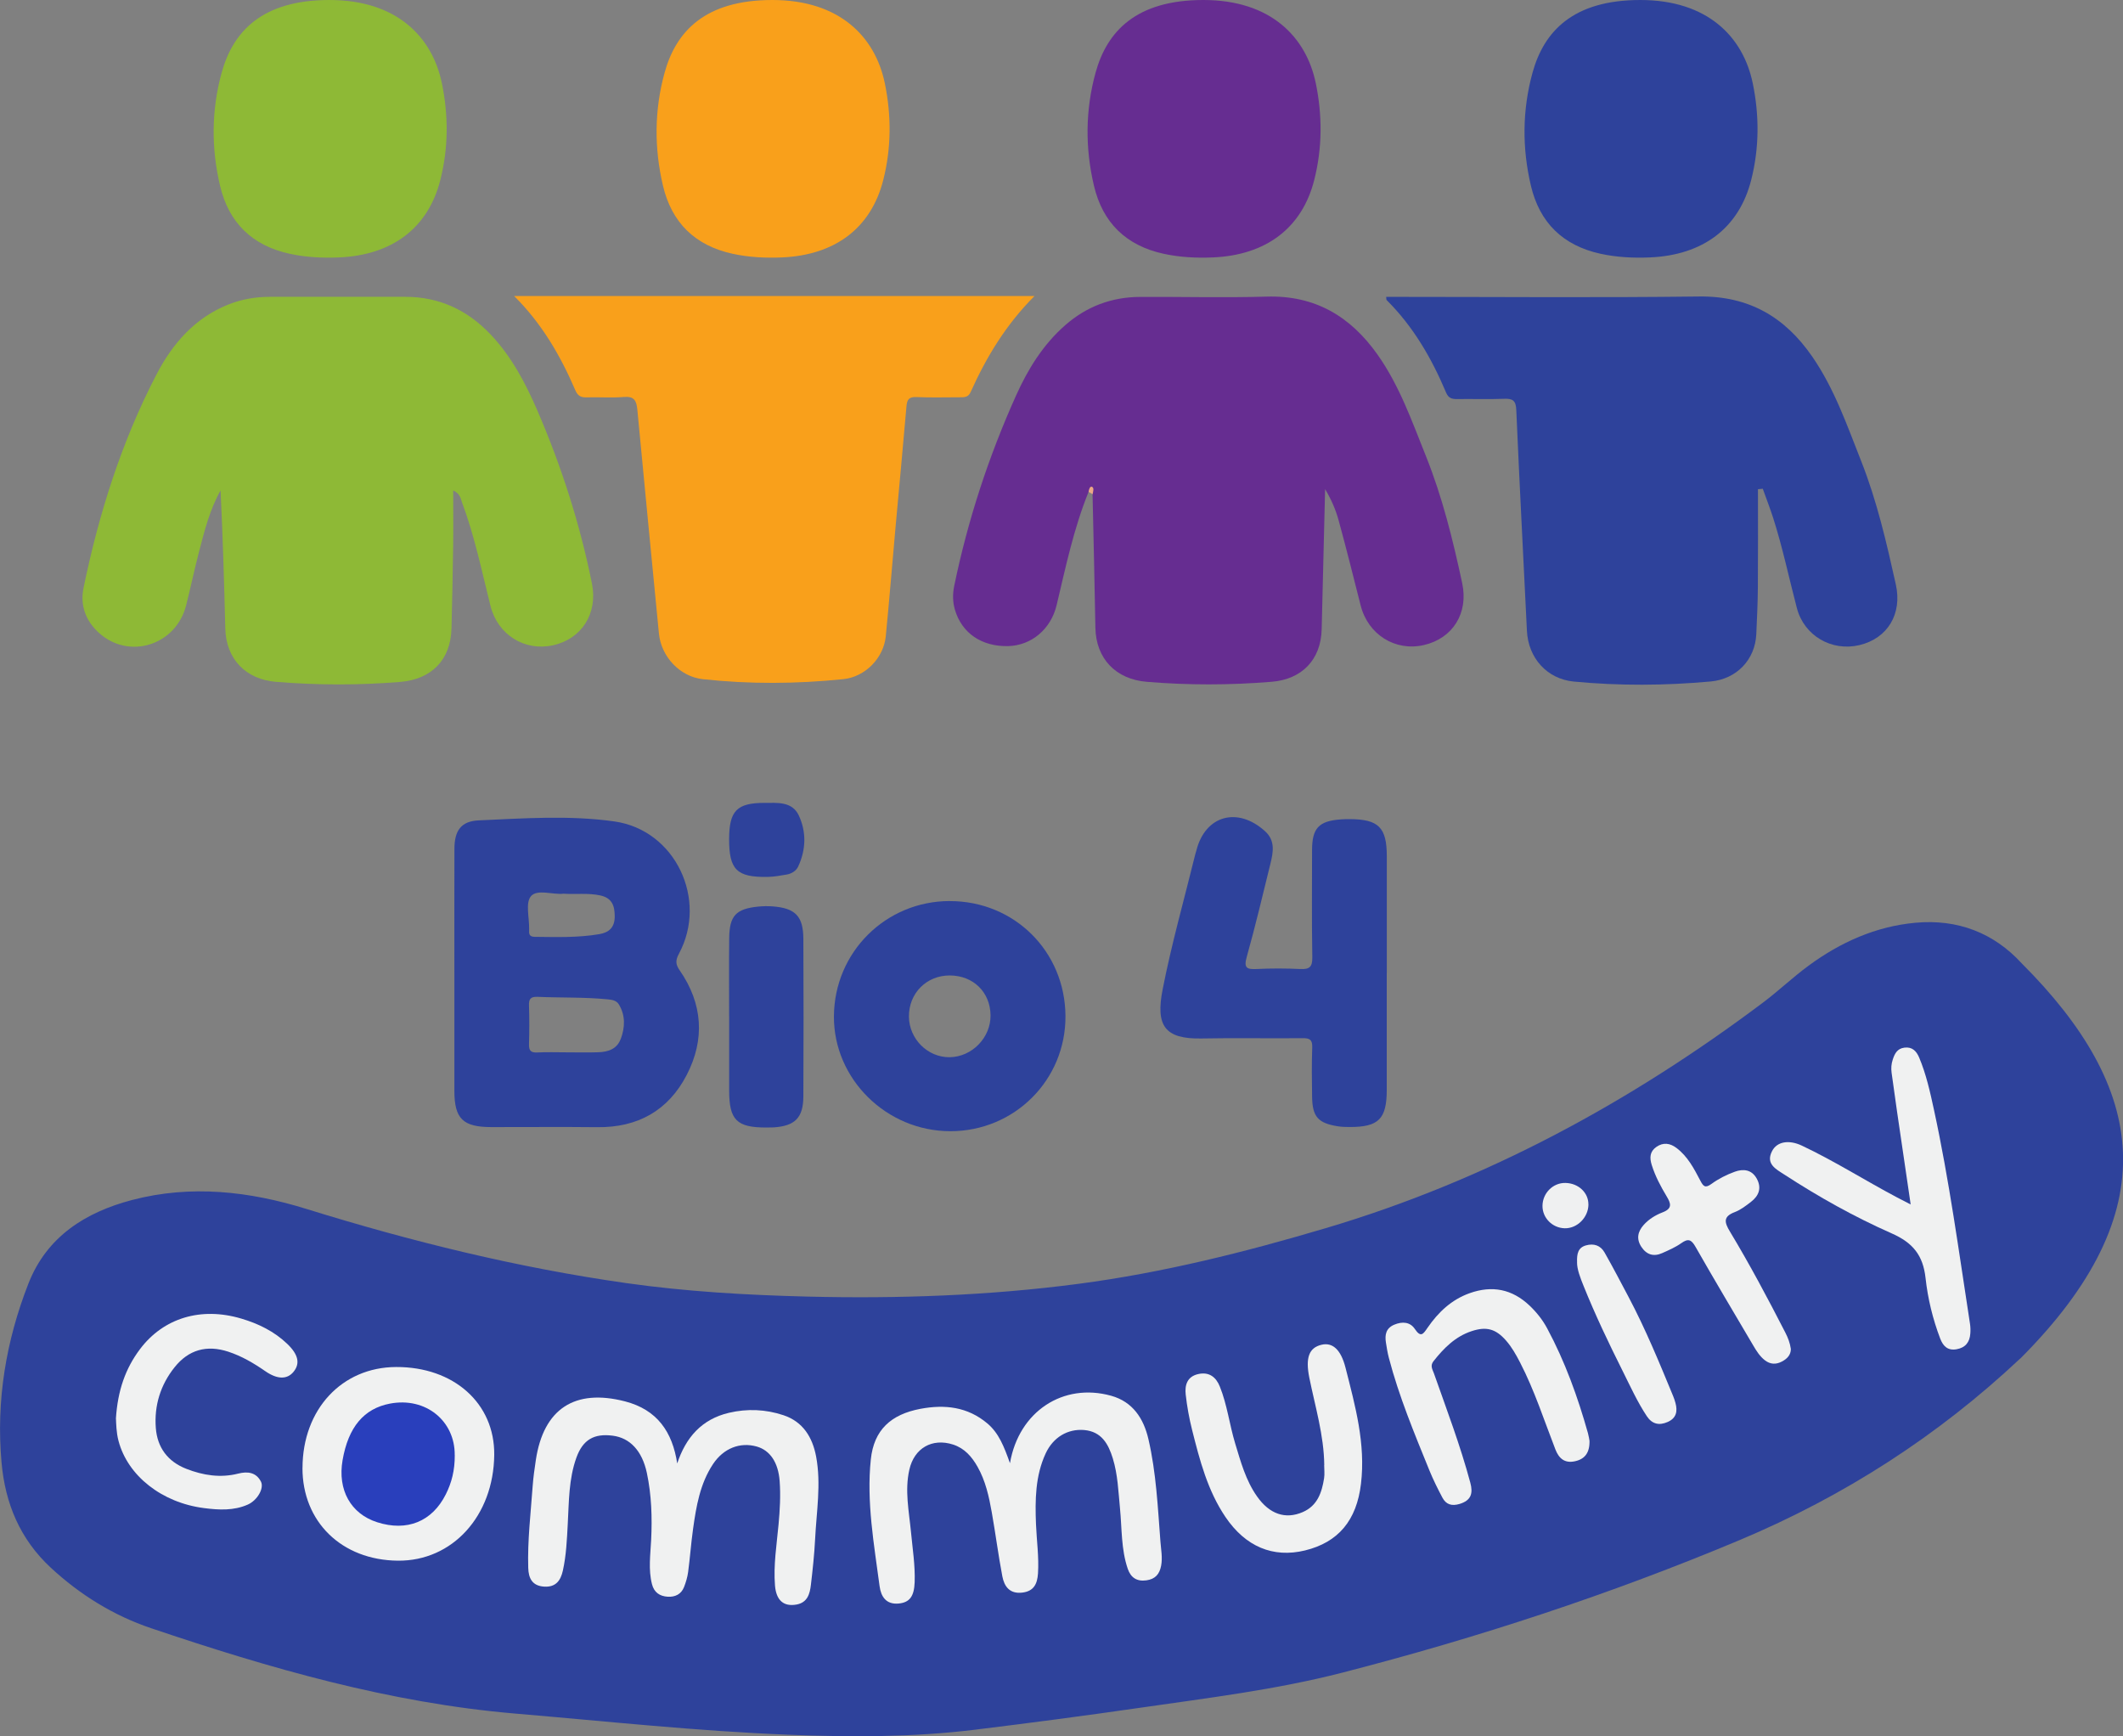
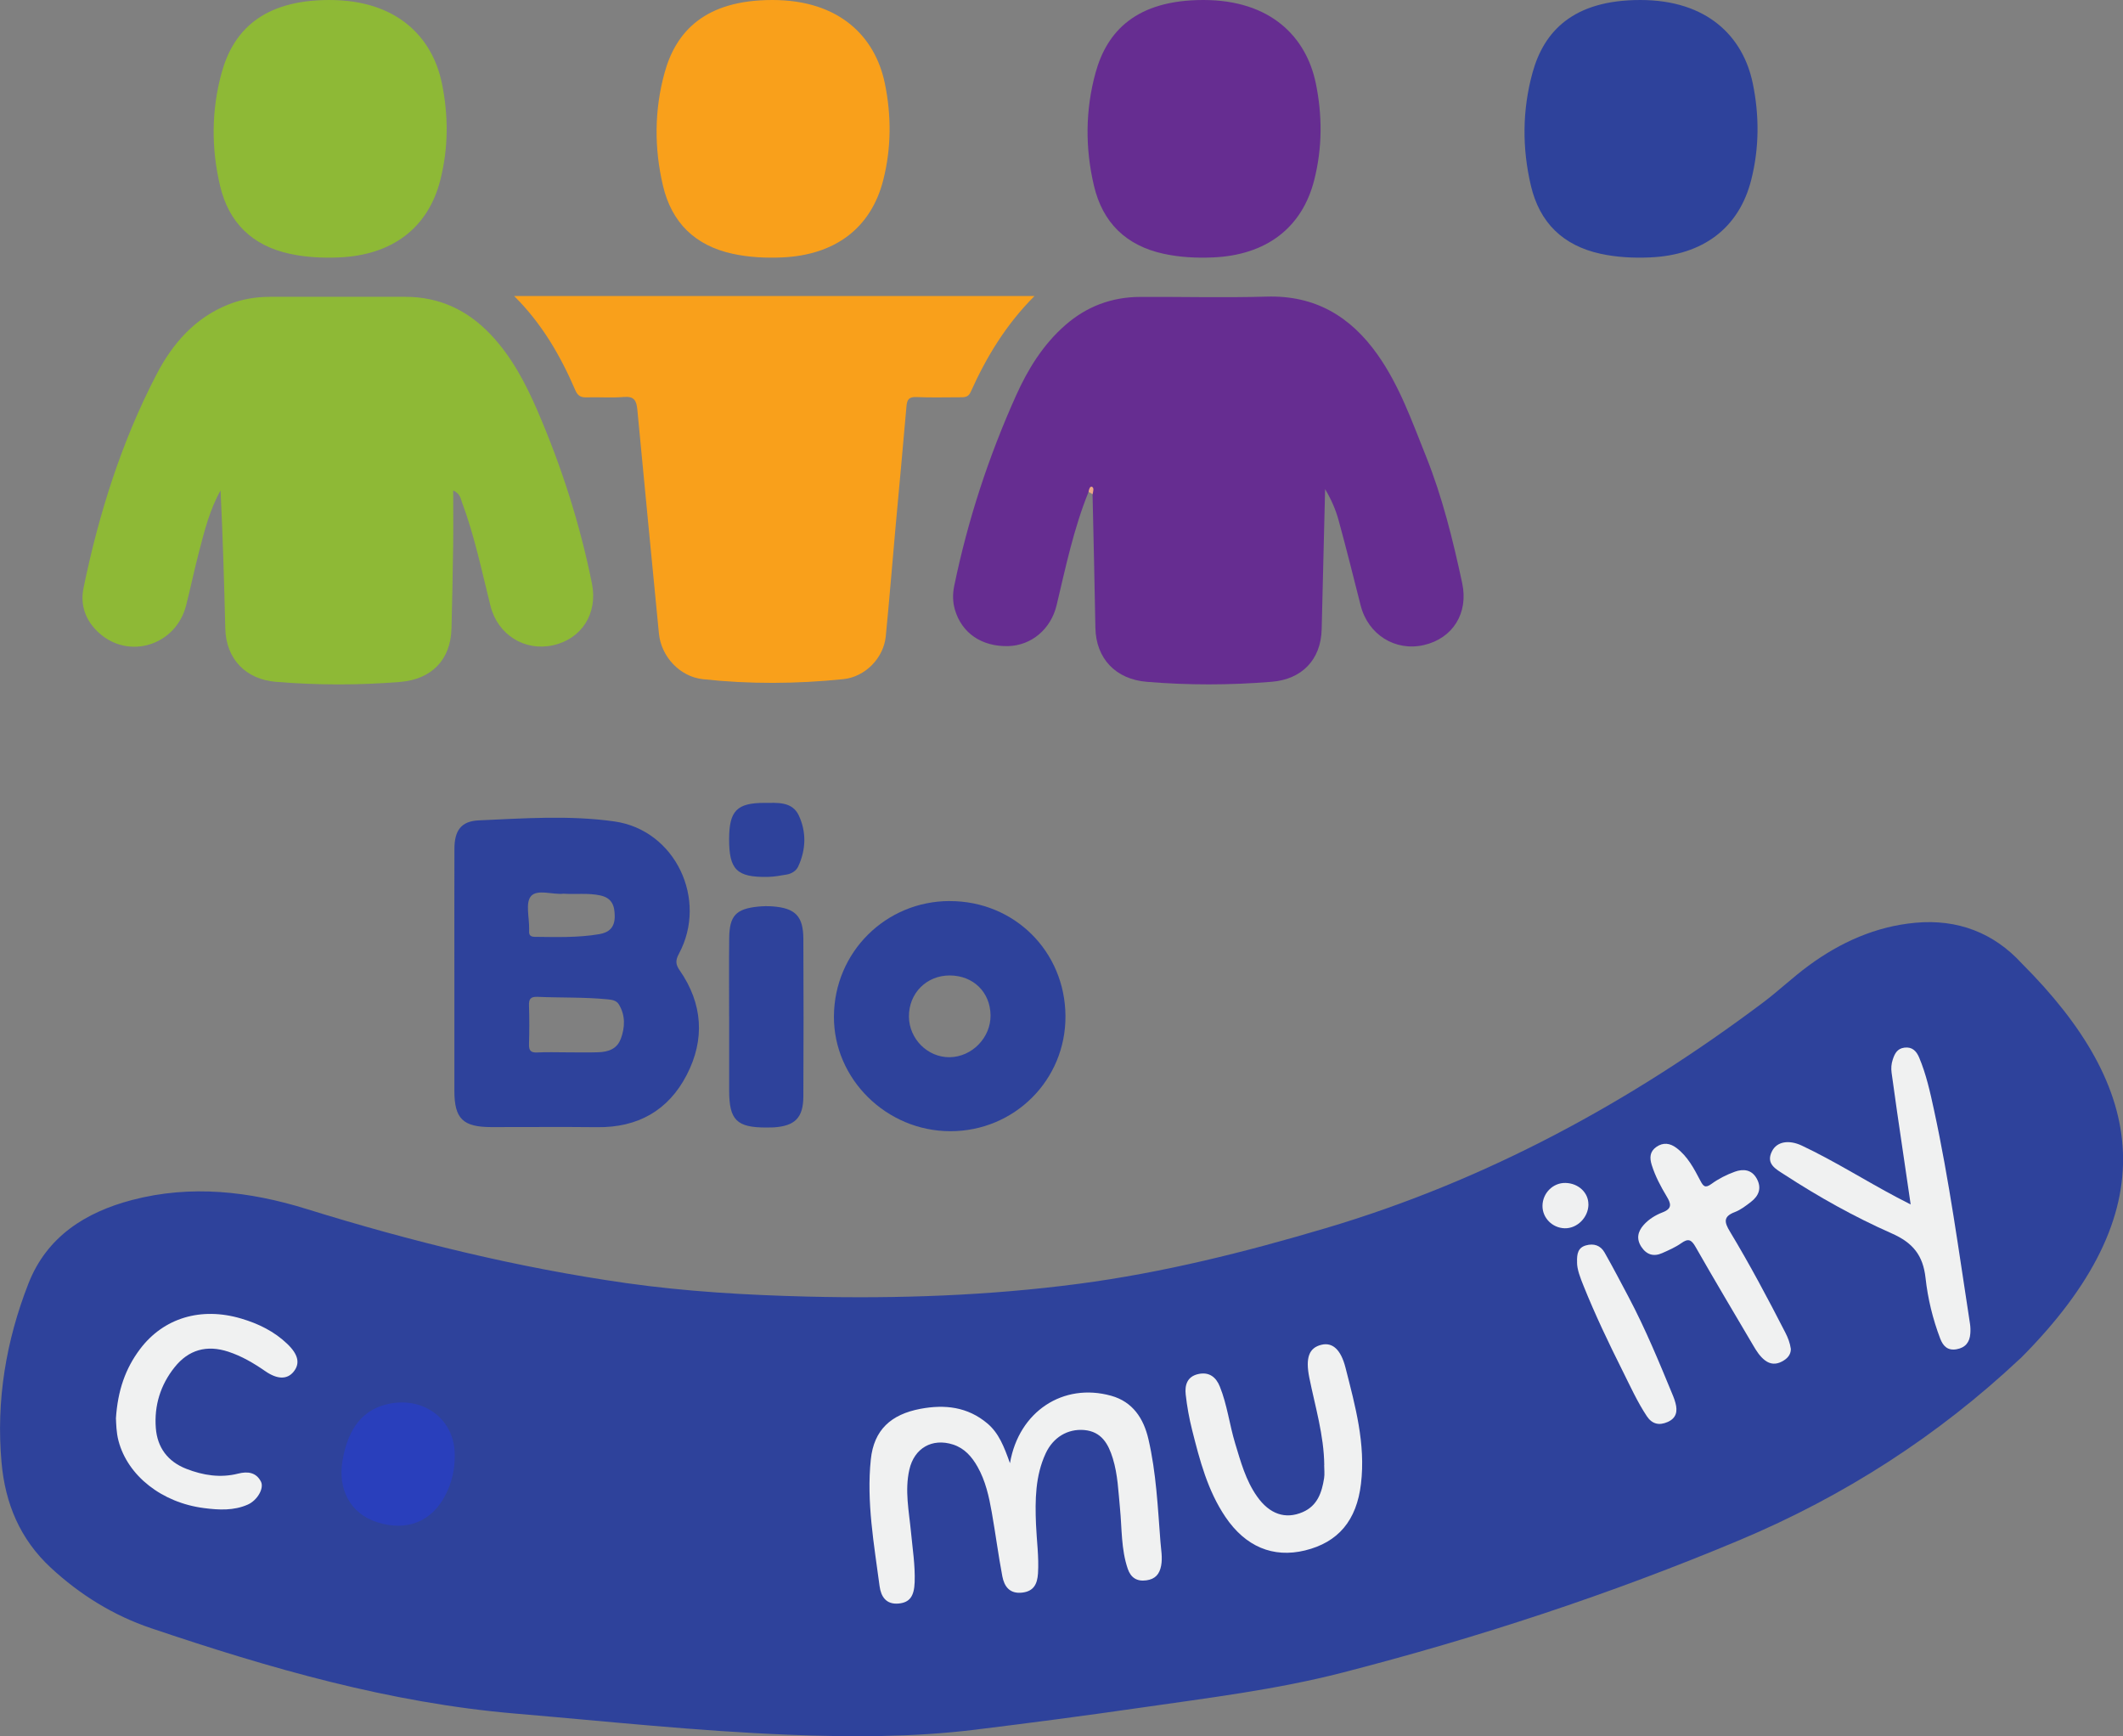
<svg xmlns="http://www.w3.org/2000/svg" id="Layer_1" viewBox="0 0 500.73 409.45">
  <rect x="0" y="0" width="500.73" height="409.45" fill="#808080" stroke="none" />
  <defs>
    <style>.cls-1{fill:#f9a01b;}.cls-1,.cls-2,.cls-3,.cls-4,.cls-5,.cls-6,.cls-7,.cls-8{stroke-width:0px;}.cls-2{fill:#293fbc;}.cls-3{fill:#2e429b;}.cls-4{fill:#8eb936;}.cls-5{fill:#662d91;}.cls-6{fill:#f0f1f1;}.cls-7{fill:#eff0f1;}.cls-8{fill:#eca885;}</style>
  </defs>
  <path class="cls-1" d="m208.69,19.63c-2.25-10.91-10.63-19.63-26.52-19.63s-22.74,7.43-25.42,17.14c-2.43,8.84-2.47,17.79-.38,26.66,2.05,8.71,7.57,14.12,16.44,16.05,3.83.83,7.69,1.02,11.57.86,12.59-.52,21.1-6.95,23.96-18.32,1.9-7.53,1.92-15.17.35-22.78Z" />
  <path class="cls-4" d="m104.22,19.63c-2.25-10.91-10.63-19.63-26.52-19.63s-22.74,7.43-25.42,17.14c-2.43,8.84-2.47,17.79-.38,26.66,2.05,8.71,7.57,14.12,16.44,16.05,3.83.83,7.69,1.02,11.57.86,12.59-.52,21.1-6.95,23.96-18.32,1.9-7.53,1.92-15.17.35-22.78Z" />
  <path class="cls-3" d="m413.4,19.63c-2.25-10.91-10.63-19.63-26.52-19.63s-22.74,7.43-25.42,17.14c-2.43,8.84-2.47,17.79-.38,26.66,2.05,8.71,7.57,14.12,16.44,16.05,3.83.83,7.69,1.02,11.57.86,12.59-.52,21.1-6.95,23.96-18.32,1.9-7.53,1.92-15.17.35-22.78Z" />
  <path class="cls-3" d="m476.45,320.41c-19.42,18.25-41.53,32.45-66.11,42.77-30.46,12.78-61.79,23.06-93.75,31.28-15.66,4.03-31.78,5.98-47.78,8.29-12.92,1.87-25.87,3.57-38.82,5.16-14.6,1.79-29.25,1.77-43.93,1.19-21.58-.85-43.03-3.17-64.53-4.99-29.65-2.52-57.93-10.69-85.91-20.14-8.86-2.99-16.74-7.87-23.64-14.26-7.25-6.72-10.76-15.14-11.62-24.82-1.3-14.59,1.05-28.68,6.36-42.23,4.34-11.06,13.46-16.79,24.44-19.67,13.88-3.64,27.67-2.06,41.14,2.12,24.69,7.66,49.73,13.83,75.33,17.47,14.15,2.01,28.43,2.83,42.73,3.19,21.42.53,42.8-.22,64.04-3.01,19.82-2.61,39.17-7.45,58.33-13.14,37.73-11.19,71.69-29.63,103.03-53.14,3.71-2.78,7.08-6.01,10.81-8.75,7.51-5.51,15.82-9.26,25.21-10.12,9.9-.91,18.46,2.36,25.07,9.59,29.33,29.33,34.43,58.41-.38,93.22Z" />
  <path class="cls-5" d="m310.34,19.63c-2.25-10.91-10.63-19.63-26.52-19.63s-22.74,7.43-25.42,17.14c-2.43,8.84-2.47,17.79-.38,26.66,2.05,8.71,7.57,14.12,16.44,16.05,3.83.83,7.69,1.02,11.57.86,12.59-.52,21.1-6.95,23.96-18.32,1.9-7.53,1.92-15.17.35-22.78Z" />
  <path class="cls-4" d="m106.89,115.67c0,4.67.05,8.94-.01,13.22-.09,6.43-.23,12.87-.39,19.29-.18,7.48-4.75,12.05-12.16,12.64-9.75.79-19.47.77-29.21-.02-7.12-.57-11.8-5.36-11.98-12.54-.27-10.85-.59-21.71-1.12-32.6-2.56,4.55-3.79,9.52-5.08,14.46-1.1,4.2-1.98,8.46-3.05,12.67-2.43,9.46-13.58,12.89-20.65,6.37-3.1-2.86-4.37-6.5-3.53-10.55,3.6-17.46,8.93-34.37,17.16-50.23,3.81-7.36,9.13-13.49,17.15-16.63,3.1-1.22,6.37-1.75,9.72-1.75,10.61,0,21.22.01,31.83,0,8.04-.01,14.69,3.12,20.16,8.89,4.95,5.23,8.24,11.49,11.06,18.03,5.66,13.14,10.02,26.69,12.83,40.72,1.41,7.02-2.41,13.05-9.22,14.54-6.68,1.46-13.01-2.5-14.71-9.28-2.07-8.25-3.77-16.58-6.77-24.57-.31-.82-.32-1.84-2.03-2.67Z" />
  <path class="cls-5" d="m256.75,116c-3.5,8.62-5.39,17.69-7.53,26.69-1.35,5.7-5.98,9.55-11.45,9.68-6.24.14-10.92-3.07-12.54-8.57-.55-1.87-.55-3.75-.17-5.62,3.2-15.5,8.09-30.46,14.58-44.89,2.81-6.25,6.37-12.02,11.61-16.61,5.06-4.43,10.96-6.63,17.65-6.66,9.95-.05,19.9.22,29.84-.07,11.4-.34,19.76,4.63,26.16,13.67,5.2,7.35,8.12,15.74,11.43,23.97,3.88,9.68,6.36,19.76,8.54,29.92,1.52,7.06-2.19,13.03-9.03,14.61-6.77,1.56-13.18-2.47-14.92-9.35-1.69-6.68-3.36-13.37-5.18-20.02-.7-2.57-1.78-5.04-3.2-7.4-.27,11.02-.55,22.04-.81,33.05-.17,7.18-4.67,11.8-11.77,12.38-9.84.81-19.65.83-29.49.01-7.29-.6-11.98-5.45-12.11-12.76-.18-10.5-.44-20.99-.67-31.48-.27-.26,0-1.46-.96-.57h.02Z" />
-   <path class="cls-3" d="m414.63,115.37c0,7.7.04,15.41-.02,23.11-.03,3.68-.2,7.37-.37,11.05-.27,6.07-4.66,10.62-10.75,11.18-10.77.98-21.54,1.05-32.31.02-6.25-.6-10.73-5.51-11.04-11.97-.84-17.37-1.76-34.73-2.51-52.1-.09-2.21-.85-2.69-2.86-2.61-3.69.14-7.38.01-11.08.06-1.24.02-2.06-.2-2.62-1.54-3.4-8.07-7.73-15.56-14.01-21.8-.1-.1-.06-.33-.12-.76h2.77c23.67,0,47.35.21,71.02-.09,11.75-.15,20.26,4.82,26.73,14.21,5.21,7.56,8.17,16.14,11.5,24.56,3.73,9.42,6,19.28,8.19,29.14,1.55,6.98-1.96,12.72-8.57,14.3-6.54,1.56-13.05-2.17-14.77-8.73-1.87-7.12-3.37-14.34-5.62-21.35-.74-2.29-1.61-4.52-2.42-6.79-.37.04-.75.07-1.12.11h0Z" />
  <path class="cls-1" d="m121.25,69.81h122.75c-6.77,6.77-11.37,14.43-15.07,22.65-.57,1.27-1.49,1.23-2.54,1.23-3.41-.01-6.83.11-10.22-.05-1.76-.08-2.23.55-2.37,2.18-.81,9.51-1.73,19.02-2.58,28.52-.77,8.57-1.46,17.14-2.3,25.7-.51,5.19-4.9,9.6-10,10.12-11.04,1.13-22.1,1.21-33.14.01-5.45-.59-9.85-5.34-10.37-10.79-1.69-17.59-3.44-35.18-5.09-52.78-.2-2.16-.77-3.19-3.2-2.98-2.91.24-5.87,0-8.8.09-1.32.04-2.06-.38-2.59-1.61-3.5-8.11-7.84-15.71-14.47-22.29h0Z" />
-   <path class="cls-3" d="m327.08,229.46v27.52c0,6.9-1.9,8.81-8.73,8.8-.95,0-1.9-.02-2.82-.17-4.65-.74-5.99-2.25-6.06-6.95-.06-3.87-.11-7.76.03-11.63.06-1.79-.52-2.22-2.24-2.2-7.95.09-15.91-.09-23.85.07-8.77.18-10.86-3.07-9.19-11.57,2.1-10.73,5.1-21.29,7.71-31.92.07-.27.18-.54.24-.81,2.07-8.3,9.72-10.46,16.22-4.56,2.44,2.21,1.91,4.95,1.25,7.65-1.81,7.33-3.54,14.69-5.58,21.95-.75,2.65,0,3,2.37,2.88,3.4-.17,6.82-.16,10.22,0,2.16.11,2.91-.44,2.87-2.77-.15-8.42-.06-16.84-.06-25.25,0-5.22,1.61-6.91,6.85-7.27.66-.05,1.33-.06,1.99-.06,6.85.02,8.79,1.95,8.79,8.76v27.52h0Z" />
  <path class="cls-3" d="m171.97,239.64c0-6.14-.05-12.28.02-18.42.06-5.27,1.59-6.89,6.83-7.42,1.12-.11,2.27-.13,3.4-.05,5.37.41,7.24,2.3,7.26,7.69.06,12.38.06,24.76,0,37.14-.03,5.04-1.99,6.96-7.02,7.29-.56.03-1.13.03-1.7.03-6.98.01-8.77-1.75-8.78-8.67-.01-5.86,0-11.72,0-17.58h0Z" />
  <path class="cls-3" d="m171.97,197.84c.02-6.61,1.8-8.51,8.41-8.5,2.97,0,6.46-.36,8.01,2.94,1.84,3.91,1.72,8.09-.13,12.07-.5,1.06-1.55,1.68-2.71,1.89-1.49.26-2.99.53-4.49.56-7.29.12-9.11-1.7-9.09-8.95h0Z" />
  <path class="cls-8" d="m256.75,116c.07-.57.33-1.41.81-1.2.56.25.26,1.14.14,1.76-.32-.19-.64-.38-.96-.57Z" />
-   <path class="cls-6" d="m159.71,345.17c2.04-6.18,5.8-10.48,12.21-11.99,4.33-1.02,8.69-.83,12.88.57,4.59,1.53,6.83,5.19,7.69,9.74,1.22,6.5.08,13.01-.24,19.51-.18,3.59-.57,7.16-.99,10.73-.24,2.11-.79,4.18-3.36,4.66-3.05.56-4.82-.95-5.11-4.47-.39-4.84.4-9.62.84-14.42.31-3.4.51-6.8.26-10.2-.32-4.42-2.28-7.29-5.42-8.17-3.92-1.1-7.82.4-10.31,4.16-3.06,4.62-3.95,9.96-4.7,15.31-.47,3.37-.71,6.76-1.16,10.14-.16,1.2-.52,2.39-.96,3.53-.67,1.71-2.12,2.39-3.87,2.28-1.86-.12-3.19-1-3.69-2.94-.89-3.47-.37-6.96-.2-10.44.26-5.31.09-10.6-1.01-15.8-1.12-5.26-4.01-8.27-8.03-8.79-4.42-.58-7.05.93-8.58,5.14-1.83,5.06-1.76,10.4-2.05,15.68-.2,3.68-.35,7.37-1.15,10.98-.52,2.35-1.66,3.97-4.43,3.79-2.84-.18-3.67-2.03-3.74-4.42-.19-6.44.58-12.83,1.04-19.24.15-2.07.44-4.14.75-6.19,1.82-12.08,9.16-16.89,21.02-13.84,7.59,1.96,11.21,7.19,12.34,14.72h.01Z" />
  <path class="cls-6" d="m238.22,345.01c2.11-12.19,12.57-18.98,23.83-15.86,5.11,1.41,7.68,5.35,8.81,10.21,1.85,7.95,2.21,16.1,2.84,24.2.14,1.86.52,3.73.17,5.65-.38,2.04-1.4,3.19-3.49,3.48-2.24.31-3.67-.64-4.38-2.7-1.59-4.63-1.37-9.51-1.84-14.29-.39-3.95-.51-7.93-1.69-11.76-1.05-3.41-2.66-6.34-6.75-6.7-3.87-.33-7.32,1.69-9.1,5.54-2.45,5.31-2.5,11-2.27,16.7.16,3.87.72,7.7.47,11.59-.16,2.41-.95,4.19-3.71,4.51-2.95.35-4.24-1.43-4.7-3.84-.95-5-1.6-10.07-2.49-15.09-.66-3.73-1.47-7.43-3.37-10.77-1.34-2.36-3.05-4.33-5.74-5.21-4.93-1.6-9.18.82-10.33,5.91-1.12,4.92-.09,9.79.38,14.67.37,3.95,1.01,7.88.87,11.88-.12,3.33-1.18,4.79-3.8,5.03-2.93.26-4.14-1.64-4.47-4.08-1.31-9.92-3.12-19.86-2.07-29.91.73-6.98,4.77-10.62,11.7-11.93,5.76-1.08,11.13-.47,15.77,3.43,2.71,2.27,3.95,5.46,5.33,9.34h.01Z" />
-   <path class="cls-6" d="m71.35,346.16c.03-13.77,9.27-23.73,22.06-23.78,13.62-.06,23.28,8.57,23.16,20.7-.14,14.41-9.87,25.1-22.74,24.97-13.24-.13-22.52-9.17-22.49-21.89h0Z" />
  <path class="cls-6" d="m450.65,284.04c-1.12-7.62-2.16-14.71-3.2-21.8-.45-3.09-.88-6.18-1.3-9.27-.14-1.04-.07-2.07.27-3.08.46-1.42,1.06-2.62,2.77-2.83,1.86-.23,2.83.85,3.46,2.33,1.66,3.94,2.58,8.11,3.48,12.26,3.63,16.73,5.91,33.68,8.52,50.58.11.74.13,1.51.07,2.26-.14,2.04-1.16,3.33-3.24,3.7-2.09.37-3.18-.73-3.86-2.51-1.76-4.62-2.93-9.45-3.46-14.29-.59-5.38-3.01-8.33-7.98-10.52-8.81-3.89-17.25-8.62-25.35-13.89-1.92-1.25-4.44-2.48-2.87-5.52,1.17-2.28,4-2.72,7.03-1.29,7.71,3.64,14.9,8.22,22.42,12.2.91.48,1.83.94,3.25,1.68h0Z" />
-   <path class="cls-6" d="m374.9,339.72c.08,2.95-1.16,4.42-3.51,4.9-2.36.49-3.72-.69-4.54-2.82-2.66-6.86-4.92-13.88-8.3-20.44-.96-1.85-1.96-3.66-3.35-5.24-2.42-2.75-4.63-3.35-8.1-2.2-3.86,1.27-6.55,4-8.99,7.08-.87,1.09-.23,1.96.1,2.89,3.01,8.54,6.23,17.01,8.58,25.78.67,2.49.22,4.17-2.53,5-1.88.56-3.2.13-4.06-1.5-1.1-2.08-2.16-4.2-3.05-6.38-3.55-8.74-7.19-17.45-9.58-26.6-.31-1.18-.5-2.4-.69-3.61-.28-1.83.02-3.37,1.98-4.19,1.89-.79,3.72-.66,4.84,1.01,1.43,2.14,2,1.18,3.01-.29,2.51-3.64,5.62-6.61,9.91-8.14,5.32-1.9,10.03-.97,14.14,2.92,1.66,1.58,3.07,3.35,4.15,5.36,4.22,7.85,7.22,16.18,9.63,24.74.2.72.3,1.47.35,1.74Z" />
  <path class="cls-6" d="m312.34,345.5c-.08-7.06-2.15-13.78-3.53-20.63-.94-4.7-.06-7.04,2.89-7.74,2.56-.6,4.55,1.07,5.66,5.44,2.28,8.96,4.77,17.91,3.64,27.35-1.02,8.62-5.33,13.8-13.21,15.72-7.53,1.83-14.03-.9-18.76-7.9-4.21-6.23-6.06-13.37-7.86-20.52-.69-2.74-1.2-5.55-1.51-8.36-.24-2.18.32-4.21,2.92-4.81,2.6-.6,4.24.71,5.13,2.94,1.74,4.31,2.27,8.96,3.61,13.39,1.32,4.34,2.5,8.74,5.16,12.51,2.95,4.2,6.69,5.47,10.77,3.71,3.48-1.5,4.52-4.62,5.05-7.99.16-1.02.02-2.08.02-3.12h.01Z" />
  <path class="cls-6" d="m27.34,334.55c.42-6.63,2.25-11.84,5.69-16.4,5.55-7.36,14.39-10.01,23.88-7.19,4.02,1.19,7.76,3.01,10.83,5.95,2.66,2.54,3.1,4.69,1.45,6.65-1.5,1.78-3.79,1.76-6.62-.2-2.73-1.89-5.57-3.56-8.74-4.6-5.06-1.65-9.36-.47-12.67,3.7-3.31,4.15-4.81,9-4.41,14.28.35,4.63,2.81,7.94,7.2,9.65,3.95,1.54,8.02,2.19,12.21,1.13,2.26-.58,4.24-.3,5.37,1.85.84,1.59-.85,4.46-3.08,5.45-3.32,1.47-6.82,1.28-10.32.83-9.95-1.27-18.01-7.61-20.18-15.86-.54-2.03-.54-4.1-.6-5.24h0Z" />
  <path class="cls-6" d="m422.39,318.13c0,1.38-.85,2.3-2.11,2.96-1.4.74-2.74.67-3.99-.28-1.22-.94-2.03-2.24-2.79-3.54-4.56-7.73-9.15-15.44-13.6-23.24-.98-1.72-1.72-2.02-3.35-.86-1.37.97-2.96,1.66-4.51,2.35-2.01.89-3.68.39-4.91-1.48-1.23-1.88-.85-3.6.55-5.17,1.22-1.37,2.81-2.33,4.45-2.96,2.35-.9,1.99-2.08.97-3.77-1.41-2.34-2.69-4.76-3.52-7.4-.54-1.72-.47-3.18,1.1-4.27,1.62-1.13,3.23-.88,4.72.24,2.66,2,4.15,4.88,5.64,7.72.7,1.33,1.13,1.86,2.64.76,1.66-1.21,3.57-2.17,5.5-2.87,1.98-.71,3.98-.53,5.17,1.64,1.21,2.22.49,4.04-1.35,5.46-1.19.92-2.43,1.89-3.82,2.42-2.77,1.05-2.5,2.38-1.17,4.58,4.68,7.77,8.94,15.77,13.08,23.85.61,1.19,1.09,2.41,1.3,3.86h0Z" />
  <path class="cls-6" d="m371.97,297.66c-.08-2.06.27-3.44,2.08-3.96,1.88-.53,3.45,0,4.4,1.67,1.96,3.44,3.78,6.95,5.64,10.45,4.02,7.59,7.28,15.52,10.55,23.45.22.52.39,1.06.54,1.61.52,1.94.22,3.55-1.84,4.46-2.03.9-3.69.49-4.92-1.36-2.25-3.39-3.92-7.1-5.73-10.72-3.29-6.57-6.46-13.21-9.2-20.03-.77-1.92-1.54-3.86-1.53-5.57h0Z" />
  <path class="cls-7" d="m374.65,284.05c-.03,3.07-2.67,5.7-5.63,5.61-2.91-.09-5.24-2.46-5.21-5.3.03-3.01,2.5-5.46,5.43-5.39,3.06.07,5.43,2.3,5.4,5.09h0Z" />
  <path class="cls-3" d="m160.32,228.86c-1.02-1.47-1.01-2.41-.19-3.94,6.88-12.77-.83-29.16-15.2-31.2-10.58-1.5-21.36-.73-32.04-.25-4.16.19-5.69,2.43-5.71,6.68-.03,9.75-.01,19.5-.01,29.25s0,18.55,0,27.83c0,6.59,2,8.56,8.7,8.57,8.33.01,16.67-.07,25.01.02,9.54.11,16.74-3.92,21.08-12.3,4.35-8.39,3.8-16.81-1.63-24.66Zm-35.11-17.5c1.54-1.76,5.14-.31,7.71-.6h0c2.94.19,5.77-.2,8.59.39,2.81.59,3.48,2.39,3.48,4.96s-1.31,3.8-3.65,4.19c-5.06.86-10.15.68-15.24.63-.99-.01-1.36-.43-1.3-1.36.01-.19,0-.38,0-.56.05-2.63-.9-6.13.43-7.65Zm21.18,33.67c-.88,2.38-2.98,3.04-5.25,3.12-2.45.09-4.92.02-7.38.02h0c-2.36,0-4.74-.09-7.09.03-1.53.07-1.94-.51-1.9-1.95.09-3.02.1-6.05,0-9.07-.06-1.55.33-2.17,2.02-2.1,5.48.24,10.96.05,16.43.58,1.08.11,2.15.23,2.74,1.2,1.59,2.62,1.46,5.42.45,8.17Z" />
  <polygon class="cls-3" points="224 212.49 224 212.49 224 212.49 224 212.49" />
  <path class="cls-3" d="m224,212.49c-15.11.02-27.22,12.07-27.31,27.18-.09,14.77,12.38,27.08,27.44,27.1,15.17.01,27.28-12.12,27.17-27.2-.11-15.23-12.08-27.09-27.3-27.07Zm9.63,26.94s0,0,0,0c.06,5.28-4.38,9.82-9.65,9.89-5.17.06-9.55-4.3-9.6-9.56-.05-5.51,4.14-9.74,9.64-9.72,5.53.01,9.55,3.94,9.61,9.4,0,0,0,0,0,0h0Z" />
  <path class="cls-2" d="m107.26,343.14c.02,3.61-.73,6.51-2.11,9.26-3.23,6.44-9.16,8.84-16.21,6.58-6.22-2-9.35-7.62-8.14-14.63,1.35-7.79,5.02-12.17,11.17-13.34,8.46-1.61,15.35,4.1,15.28,12.13Z" />
</svg>